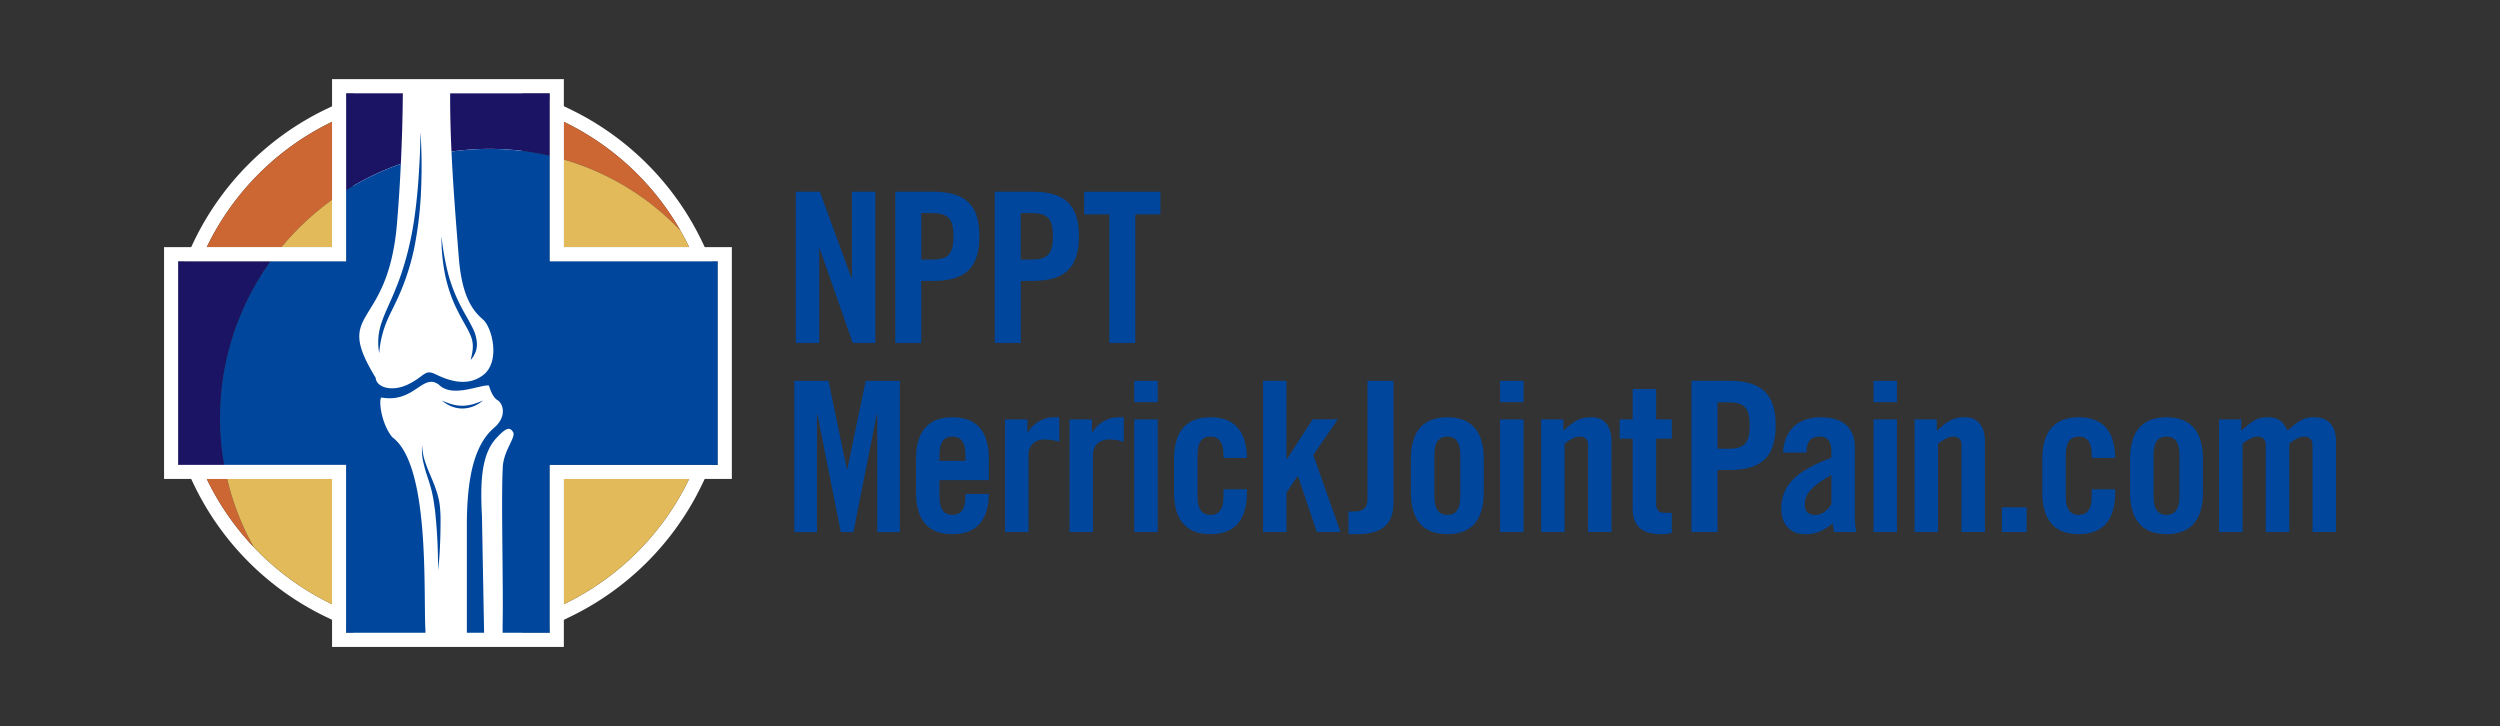
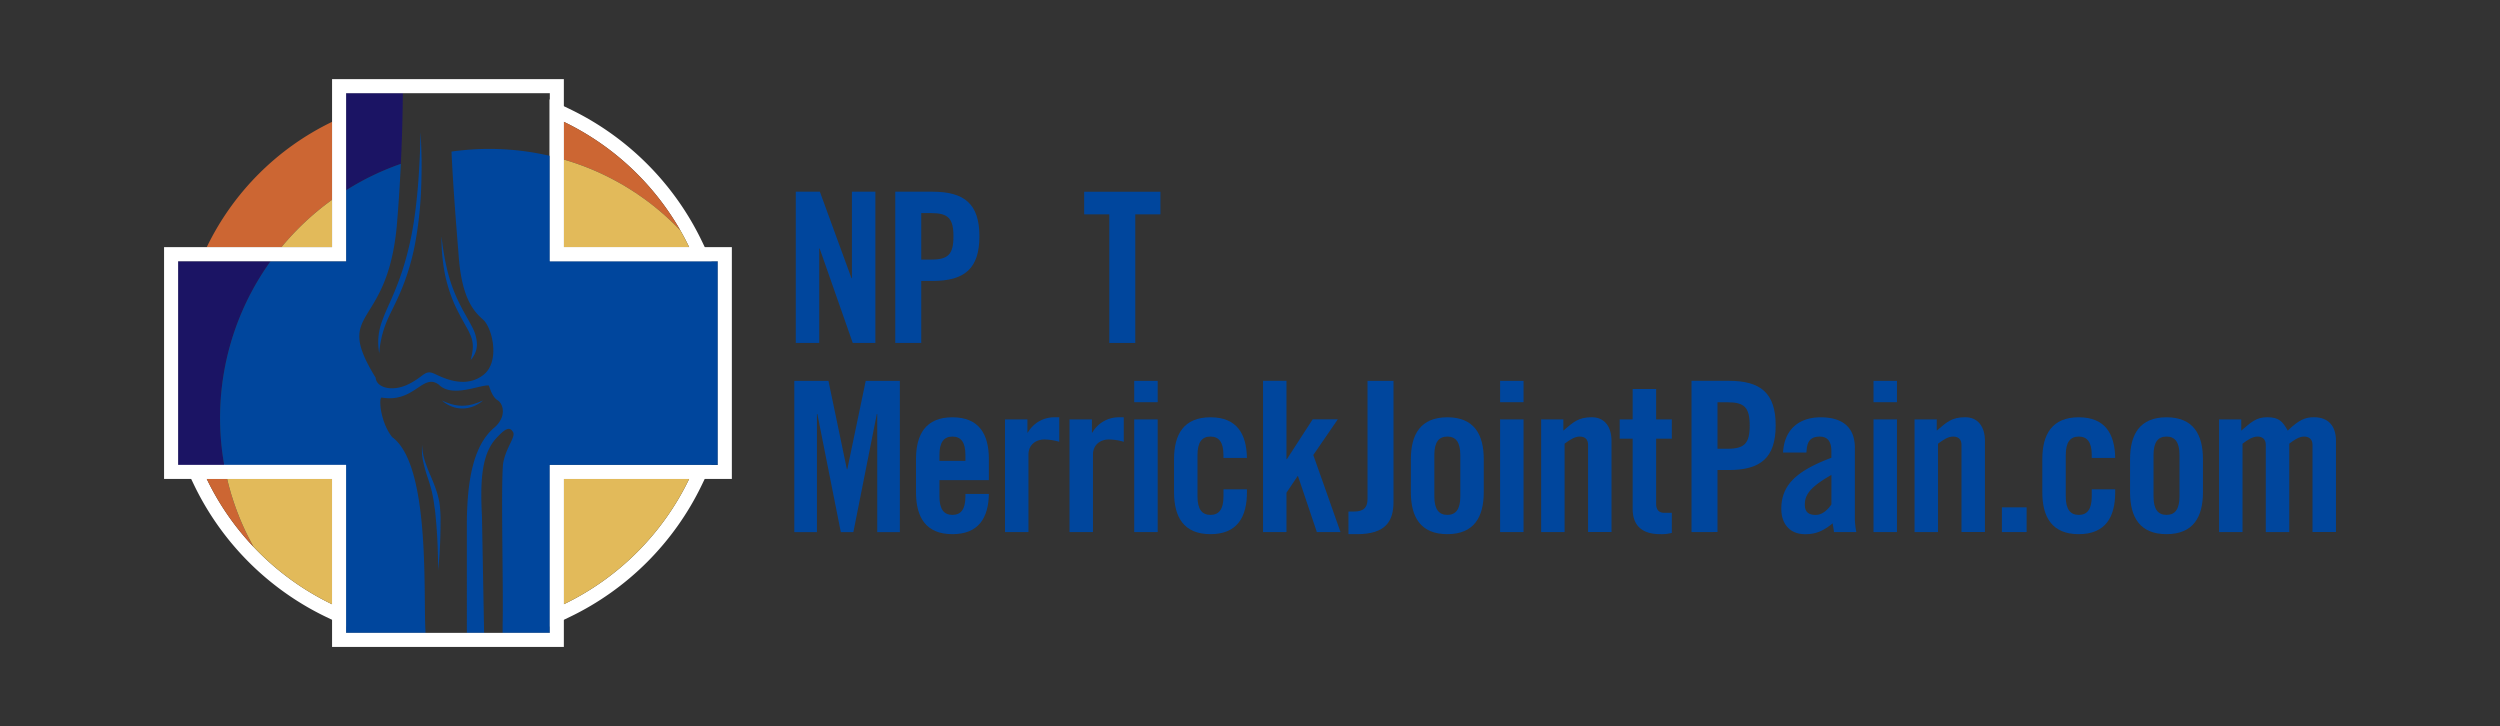
<svg xmlns="http://www.w3.org/2000/svg" id="Layer_2" data-name="Layer 2" viewBox="0 0 2000 580.86">
  <rect x="0" y="0" width="2000" height="580.86" fill="#333333" stroke="none" />
  <defs>
    <style>.cls-1{fill:#fff;}.cls-2{fill:#c63;}.cls-3{fill:#1b1464;}.cls-4{fill:#00469d;}.cls-5{fill:#e2ba5a;}</style>
  </defs>
-   <rect class="cls-1" x="282.59" y="70.83" width="135.45" height="440.6" />
-   <path class="cls-1" d="M265.83,97.38V197.91H165.31A215,215,0,0,1,265.83,97.38m11.24-17.86L261,87.25A226.19,226.19,0,0,0,155.18,193l-7.73,16.11H277.07V79.52Z" />
  <path class="cls-1" d="M450.9,97.38a214.94,214.94,0,0,1,93.38,86.94q3.81,6.66,7.14,13.59H450.9V97.38M439.66,79.52V209.15H569.31L561.54,193c-2.36-4.91-4.89-9.72-7.51-14.3a226.07,226.07,0,0,0-98.27-91.48l-16.1-7.73Z" />
  <path class="cls-1" d="M551.38,383A214.63,214.63,0,0,1,450.9,483.46V383H551.38m17.86-11.24H439.66V501.32l16.1-7.73A225.94,225.94,0,0,0,561.52,387.83l7.72-16.1Z" />
  <path class="cls-1" d="M265.83,383V483.48A214.64,214.64,0,0,1,165.33,383h100.5m11.24-11.24H147.48l7.71,16.1A226,226,0,0,0,261,493.61l16.1,7.73V371.73Z" />
  <path class="cls-2" d="M199.29,430.82c-.42-.79-.83-1.6-1.22-2.39-1.84-3.69-3.55-7.39-5.15-11.15-1.09-2.54-2.12-5.12-3.1-7.69-.53-1.37-1-2.73-1.51-4.11q-1.49-4.12-2.76-8.29c-.44-1.38-.87-2.76-1.23-4.16q-1.47-5-2.66-10.06H165.33a214.18,214.18,0,0,0,37.55,54.56c-.74-1.29-1.44-2.6-2.14-3.91C200.25,432.7,199.77,431.76,199.29,430.82Z" />
  <path class="cls-2" d="M225.5,197.33c.22-.27.43-.55.66-.82l1.18-1.38A215.51,215.51,0,0,1,248,174c1.29-1.14,2.58-2.28,3.89-3.39,1.1-1,2.22-1.88,3.35-2.8.64-.53,1.31-1.07,2-1.58s1.51-1.22,2.28-1.81c1.11-.88,2.23-1.73,3.37-2.58L265,160.3l.75-.55.11-.08V97.38A215,215,0,0,0,165.31,197.91H225C225.17,197.71,225.34,197.52,225.5,197.33Z" />
  <path class="cls-2" d="M454.21,128.57a209.77,209.77,0,0,1,90.07,55.75A214.94,214.94,0,0,0,450.9,97.38v30.21C452,127.88,453.1,128.22,454.21,128.57Z" />
  <path class="cls-3" d="M282.08,149a213.73,213.73,0,0,1,38.6-17.94c1.18-25.56,1.44-41.23,1.6-56.53h-45.4v77.65Q279.46,150.59,282.08,149Z" />
-   <path class="cls-3" d="M361.46,121.22a214.15,214.15,0,0,1,66.47,1c4,.69,8,1.48,11.92,2.41V74.56H360.13c-.1,15.11.33,30.84,1.07,46.69A2.3,2.3,0,0,0,361.46,121.22Z" />
  <path class="cls-3" d="M176.89,353.17a214.57,214.57,0,0,1-.53-30.42l0,0A214.67,214.67,0,0,1,216.47,209h-74v163H179.4C178.29,365.7,177.45,359.47,176.89,353.17Z" />
  <path class="cls-4" d="M556.34,209H439.85V124.68c-4-.92-7.92-1.71-11.92-2.41a214,214,0,0,0-66.73-1c1.49,32.29,4.22,63.88,5.82,84.51,2.62,33.39,12.21,43.55,19.47,49.94s13.94,33.4.28,44.15-30.19,3.48-38.63-.59-8.41,1.75-21.47,8.14-25.57,2.6-26.14-5.23c-34.33-55.91,8.81-37.09,16.84-120.8,1.53-17.68,2.58-34.88,3.31-50.28a213,213,0,0,0-43.8,21.12V209H216.47a214.67,214.67,0,0,0-40.09,113.77l0,0a213.8,213.8,0,0,0,3,49.17h97.48V506.3h63.53l-.08-2.58c-1.6-31.62,3.71-131.89-26.52-154-9.69-12-11-32.18-8.38-31.66,26.32,4.47,32.8-20.17,45.81-10.21,10.64,10.52,32.15,0,39.78.52.77,1.58,2.62,9.17,7.05,11.79s7.61,12.81-2.34,21.71c-17.71,14.64-21.93,44.46-22.23,76V506.3h13.8l-1.71-93v-.16c-1.48-28.55-.48-50.87,12.59-63.78,7.08-7.59,9.95-7.59,12.31-3.67s-6.54,13.36-8.12,26.17c-1.66,22.93.46,98.26-.26,128.12v6.3h37.74V371.92H574.24V209Z" />
  <path class="cls-5" d="M544.28,184.32a209.49,209.49,0,0,0-93.38-56.73v70.32H551.42Q548.08,191,544.28,184.32Z" />
  <path class="cls-5" d="M184.32,393c.36,1.4.79,2.78,1.23,4.16q1.3,4.17,2.76,8.29c.48,1.38,1,2.74,1.51,4.11,1,2.57,2,5.15,3.1,7.69,1.6,3.76,3.31,7.46,5.15,11.15.39.79.8,1.6,1.22,2.39s1,1.88,1.45,2.8c.7,1.31,1.4,2.62,2.14,3.91a214.44,214.44,0,0,0,62.95,46V383H181.7C182.47,386.34,183.36,389.69,184.32,393Z" />
  <path class="cls-5" d="M450.9,483.46A214.63,214.63,0,0,0,551.38,383H450.9Z" />
  <path class="cls-5" d="M265,160.3a217.3,217.3,0,0,0-40,37.61h40.81V159.67C265.54,159.87,265.24,160.09,265,160.3Z" />
  <path class="cls-4" d="M313.43,238.5c-3,6.89-6.37,13.75-8.69,21.18a47.63,47.63,0,0,0-1.35,22.93A81.31,81.31,0,0,1,308,260.75c2.51-6.95,6.18-13.56,9.38-20.48a187.05,187.05,0,0,0,14.33-43.51,301,301,0,0,0,5.18-45.38q.45-11.4.39-22.78c-.14-7.58-.33-15.17-.91-22.73-.1,7.58-.29,15.15-.7,22.7s-.83,15.11-1.51,22.63c-1.34,15-3.21,30-6.62,44.65q-2.5,11-6,21.68C319.17,224.65,316.44,231.61,313.43,238.5Z" />
  <path class="cls-4" d="M358.1,228.08a118.75,118.75,0,0,0,4.31,12.53c3.34,8.19,7.89,15.89,12,23.34a57.23,57.23,0,0,1,2.55,5.7,21.14,21.14,0,0,1,1.24,5.88c.35,4-.65,8.05-1.63,12.45a19.3,19.3,0,0,0,3.6-5.72,19.62,19.62,0,0,0,1.05-3.31,22.94,22.94,0,0,0,.35-3.51A30.61,30.61,0,0,0,378,262.16c-2-4-4.18-7.77-6.29-11.54s-4.11-7.57-5.89-11.48a125.87,125.87,0,0,1-8.33-24.4A202.67,202.67,0,0,1,353.22,189a145.53,145.53,0,0,0,2,26.17A106,106,0,0,0,358.1,228.08Z" />
  <path class="cls-4" d="M386.43,320.39a66.45,66.45,0,0,1-8.13,3,31.93,31.93,0,0,1-8.32,1.2,30.22,30.22,0,0,1-8.31-1.13,56.13,56.13,0,0,1-8.09-3.05,25.19,25.19,0,0,0,7.55,4.68,23.73,23.73,0,0,0,8.87,1.71,24.47,24.47,0,0,0,8.85-1.78A26.51,26.51,0,0,0,386.43,320.39Z" />
  <path class="cls-4" d="M344.38,380.41a123.73,123.73,0,0,1-4.57-11.91,46.81,46.81,0,0,1-2.12-12.56,45.86,45.86,0,0,0,.76,12.94,123.46,123.46,0,0,0,3.48,12.51c1.35,4.05,2.63,8.06,3.58,12.08a113.2,113.2,0,0,1,2.08,12.09c.38,2,.56,4,.77,6.07l.58,6.32c.36,4.24.64,8.48.88,12.73s.39,8.51.48,12.77.28,8.54.24,12.82c.91-8.48,1.4-17,1.68-25.56.13-4.27.21-8.55.21-12.82A105,105,0,0,0,351.9,405C351,396.37,347.7,388.24,344.38,380.41Z" />
  <path class="cls-1" d="M439.85,74.56V209H574.24v163H439.85V506.3h-163V371.92H142.49V209H276.88V74.56h163m11.23-11.23H265.65V197.72H131.25V383.16h134.4V517.54H451.08V383.16h134.4V197.72H451.08V63.33Z" />
  <path class="cls-4" d="M636.62,274.36v-121h19.27l25.3,69.2h.34v-69.2h18.76v121H682.2l-26.48-75.57h-.33v75.57Z" />
  <path class="cls-4" d="M716.21,274.36v-121H746c25.64,0,37.53,9.88,37.53,35.69S771.67,224.76,746,224.76h-9v49.6ZM737,207.67h8c13.57,0,17.76-4.19,17.76-18.59s-4.19-18.6-17.76-18.6h-8Z" />
-   <path class="cls-4" d="M795.8,274.36v-121h29.82c25.63,0,37.53,9.88,37.53,35.69s-11.9,35.68-37.53,35.68h-9v49.6Zm20.77-66.69h8c13.58,0,17.76-4.19,17.76-18.59s-4.18-18.6-17.76-18.6h-8Z" />
  <path class="cls-4" d="M887.45,171.48H867.34V153.39h61v18.09H908.22V274.36H887.45Z" />
  <path class="cls-4" d="M719.89,304.68v121H701.8v-94.5h-.34l-18.76,94.5H672.65l-18.77-94.5h-.33v94.5h-18.1v-121h27.31l14.74,70.7h.34l14.74-70.7Z" />
  <path class="cls-4" d="M791.1,384.1H751.56v13.06c0,10.39,3.69,14.75,10.39,14.75s10.39-4.36,10.39-14.75v-2H791.1c-.33,19.1-8.21,32.17-29.15,32.17-21.45,0-29.15-13.74-29.15-33.51V367.34c0-19.77,7.7-33.51,29.15-33.51s29.15,13.74,29.15,33.51Zm-18.76-15.42V364c0-10.39-3.69-14.74-10.39-14.74S751.56,353.6,751.56,364v4.69Z" />
  <path class="cls-4" d="M804,425.65V335.51h17.93v10.55h.33a24.34,24.34,0,0,1,21.28-12.23h3.86v19.6a42.79,42.79,0,0,0-12.07-1.84c-6.36,0-12.56,4-12.56,12.06v62Z" />
  <path class="cls-4" d="M855.61,425.65V335.51h17.92v10.55h.34a24.33,24.33,0,0,1,21.28-12.23H899v19.6a42.72,42.72,0,0,0-12.06-1.84c-6.37,0-12.57,4-12.57,12.06v62Z" />
  <path class="cls-4" d="M907.38,321.77V304.68h18.76v17.09Zm0,103.88V335.51h18.76v90.14Z" />
  <path class="cls-4" d="M978.75,366.34V364c0-10.39-3.69-14.74-10.39-14.74S958,353.6,958,364v33.17c0,10.39,3.69,14.75,10.39,14.75s10.39-4.36,10.39-14.75v-5.69h18.77v2.34c0,19.77-7.71,33.51-29.16,33.51s-29.15-13.74-29.15-33.51V367.34c0-19.77,7.71-33.51,29.15-33.51,21.11,0,28.82,13.24,29.16,32.51Z" />
  <path class="cls-4" d="M1050.63,364l21.78,61.66h-18.93l-15.08-44.74h-.34l-8.88,13.24v31.5h-18.76v-121h18.76v62.66h.34l20.6-31.83h20.11Z" />
  <path class="cls-4" d="M1078.77,409.23h4.36c8,0,10.89-3.35,10.89-10.06V304.68h20.78v96.84c0,15.41-6.2,25.8-29.16,25.8h-6.87Z" />
  <path class="cls-4" d="M1128.7,367.34c0-19.77,7.71-33.51,29.16-33.51S1187,347.57,1187,367.34v26.47c0,19.77-7.71,33.51-29.15,33.51s-29.16-13.74-29.16-33.51Zm39.55-3.35c0-10.39-3.69-14.74-10.39-14.74s-10.39,4.35-10.39,14.74v33.17c0,10.39,3.69,14.75,10.39,14.75s10.39-4.36,10.39-14.75Z" />
  <path class="cls-4" d="M1200.08,321.77V304.68h18.76v17.09Zm0,103.88V335.51h18.76v90.14Z" />
  <path class="cls-4" d="M1232.91,425.65V335.51h17.76v9c7.88-6.7,11.9-10.72,22.79-10.72,9.89,0,15.75,7.21,15.75,18.93v72.89h-18.76V355.78c0-4.52-2.69-6.53-6.71-6.53s-7.7,2.51-12.06,5.69v70.71Z" />
  <path class="cls-4" d="M1295.74,350.92V335.51h10.39v-24.3h18.77v24.3h12.56v15.41H1324.9v51.94c0,4.69,2,7.37,6.36,7.37h6.2v16.09a32.31,32.31,0,0,1-9.38,1c-14.07,0-21.95-6.53-21.95-20.27V350.92Z" />
  <path class="cls-4" d="M1353.21,425.65v-121H1383c25.63,0,37.53,9.88,37.53,35.69s-11.9,35.68-37.53,35.68h-9v49.6ZM1374,359h8c13.57,0,17.76-4.19,17.76-18.59s-4.19-18.6-17.76-18.6h-8Z" />
  <path class="cls-4" d="M1426.43,362c1-18.26,12.57-28.15,30.16-28.15,17.43,0,27.31,8,27.31,24.46V416.1a65,65,0,0,0,1.17,9.55h-17.92c-.17-2.52-.84-4.86-1-7-7,5.7-12.9,8.71-22,8.71-12.73,0-19.1-8.71-19.1-20.27,0-19.77,13.07-30.66,40.05-40.88v-5.36c0-7.54-3-11.56-9.22-11.56-8.54,0-10.39,5-10.72,12.73Zm38.71,17.93c-17.09,9.71-21.28,15.91-21.28,23.79,0,5.86,3,8.21,8.71,8.21,5.19,0,9.38-3.85,12.57-8.38Z" />
  <path class="cls-4" d="M1498.81,321.77V304.68h18.77v17.09Zm0,103.88V335.51h18.77v90.14Z" />
  <path class="cls-4" d="M1531.65,425.65V335.51h17.76v9c7.87-6.7,11.9-10.72,22.79-10.72,9.88,0,15.75,7.21,15.75,18.93v72.89h-18.77V355.78c0-4.52-2.68-6.53-6.7-6.53s-7.71,2.51-12.07,5.69v70.71Z" />
-   <path class="cls-4" d="M1601.52,425.65V405.88h19.77v19.77Z" />
+   <path class="cls-4" d="M1601.52,425.65V405.88h19.77v19.77" />
  <path class="cls-4" d="M1673.39,366.34V364c0-10.39-3.68-14.74-10.39-14.74s-10.39,4.35-10.39,14.74v33.17c0,10.39,3.69,14.75,10.39,14.75s10.39-4.36,10.39-14.75v-5.69h18.77v2.34c0,19.77-7.71,33.51-29.16,33.51s-29.15-13.74-29.15-33.51V367.34c0-19.77,7.71-33.51,29.15-33.51,21.11,0,28.82,13.24,29.16,32.51Z" />
  <path class="cls-4" d="M1704.05,367.34c0-19.77,7.71-33.51,29.15-33.51s29.16,13.74,29.16,33.51v26.47c0,19.77-7.71,33.51-29.16,33.51s-29.15-13.74-29.15-33.51Zm39.54-3.35c0-10.39-3.68-14.74-10.39-14.74s-10.38,4.35-10.38,14.74v33.17c0,10.39,3.68,14.75,10.38,14.75s10.39-4.36,10.39-14.75Z" />
  <path class="cls-4" d="M1812.62,425.65V355.78c0-4.52-2.85-6.53-6.53-6.53-4,0-7.71,2.51-12.07,5.69v70.71h-18.76V335.51H1793v9c7.87-6.7,11.89-10.72,20.77-10.72,9.39,0,12.4,3.35,16.42,10.72,9-8.71,14.08-10.72,21-10.72,11.72,0,17.59,7.21,17.59,18.93v72.89H1850V355.78c0-4.52-3-6.53-6.7-6.53-4,0-7.71,2.51-11.89,5.69v70.71Z" />
</svg>